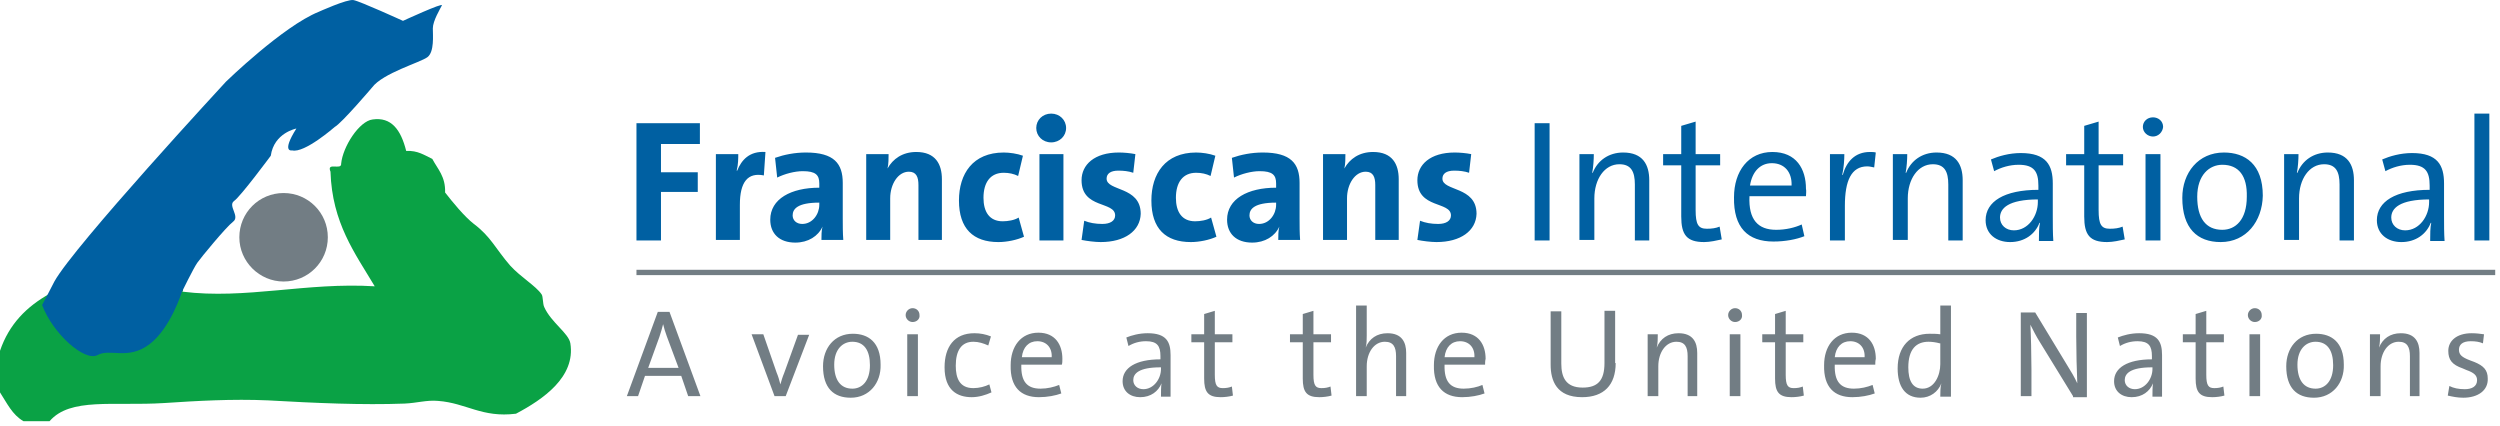
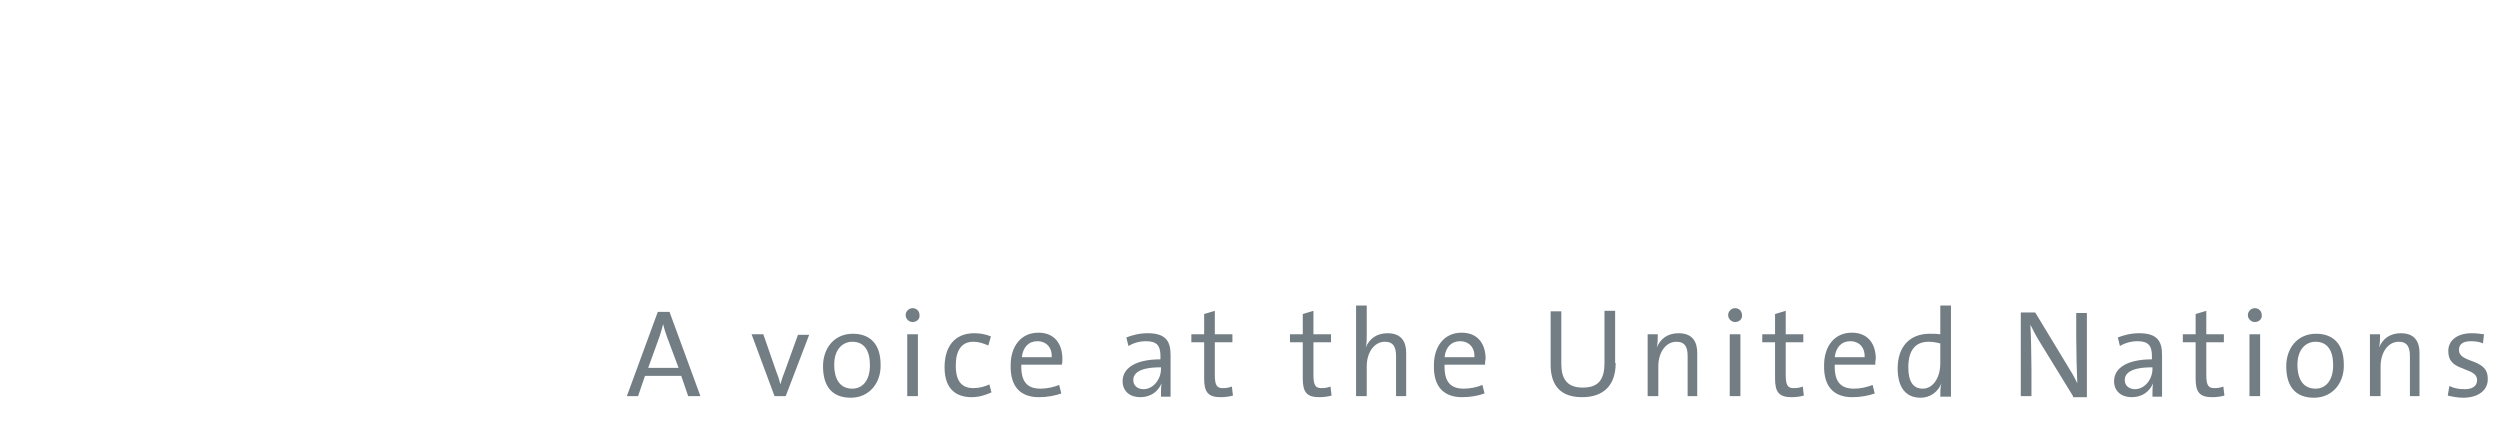
<svg xmlns="http://www.w3.org/2000/svg" width="469" height="80" fill="none">
-   <path d="M34.2 54.712c11.9 1.5 23.3-1.8 36.1-1-3.7-6.2-8-11.9-8.3-21.5-.8-1.9 2.1-.2 2-1.5.3-3.2 3.4-8 5.9-8.3 3.5-.5 5.3 1.9 6.3 5.9 2.2-.1 3.4.8 4.9 1.5 1 1.9 2.5 3.3 2.4 6.3 1.4 1.8 3.6 4.5 5.4 5.9 3.2 2.4 4.1 4.7 6.8 7.8 2 2.2 4.8 3.8 5.9 5.4.3.4.2 1.8.5 2.4 1.3 2.9 4.6 4.9 4.9 6.8 1 6.3-5.1 10.5-10.2 13.2-6.4.8-9.3-2-14.6-2.4-2.1-.2-4 .4-6.3.5-7.9.3-16.8-.1-25.6-.6-6.7-.3-13.5.1-19.5.5-9.6.6-17.6-1.1-21.5 3.4H4.4c-2.1-1.2-3.1-3.4-4.4-5.4v-7.8c1.7-5 5-8.3 9.3-10.7 2.6-7.5 27.1-2.6 24.9-.4Z" fill="#0AA245" />
-   <path d="M7.9 57.212s1.4-2.6 2.3-4.4c3.7-6.7 32.2-37.5 32.2-37.5s10.7-10.4 17.4-13.1c0 0 5.3-2.4 6.5-2.2 1.2.2 9.3 3.9 9.3 3.9s7.6-3.5 7.3-2.9c-.3.6-1.7 2.9-1.7 4.3 0 1.3.3 4.4-1 5.4s-8.4 3-10.4 5.7c0 0-5.7 6.7-7 7.4 0 0-5.7 5-8 4.4 0 0-2.1.5.8-4.1 0 0-4.2.8-4.8 5.1 0 0-5.7 7.7-6.9 8.5-1.2.9 1.2 2.9-.2 3.9-1.3 1-6 6.7-6.7 7.7-.7 1-2.9 5.5-2.9 5.5s-2.1 6.8-6.1 9.8c-4 3-7.4.7-9.7 2-2.4 1.3-8.4-4-10.4-9.4Z" fill="#0060A2" />
-   <path d="M53.2 52.812c4.6 0 8.3-3.7 8.3-8.3 0-4.6-3.7-8.3-8.3-8.3-4.6 0-8.3 3.7-8.3 8.3 0 4.6 3.8 8.3 8.3 8.3Z" fill="#727D84" />
-   <path d="M124 27.012v5.3h6.9v3.7H124v9.1h-4.6v-22h11.9v3.9H124ZM143.3 32.912c-3-.6-4.5 1.2-4.5 5.5v6.6h-4.5v-16.1h4.2c0 .7 0 2-.3 3.1h.1c.8-2 2.3-3.7 5.3-3.5l-.3 4.4ZM154.1 45.112c0-.9 0-1.8.2-2.6-.8 1.8-2.7 3-5.1 3-3 0-4.7-1.7-4.7-4.3 0-3.9 3.9-6 9.2-6v-.8c0-1.6-.7-2.3-3.1-2.3-1.5 0-3.4.5-4.8 1.2l-.4-3.7c1.7-.6 3.7-1 5.8-1 5.3 0 6.9 2.1 6.9 5.7v6.7c0 1.3 0 2.7.1 4h-4.1v.1Zm-.4-7.1c-4.1 0-5 1.2-5 2.4 0 .9.7 1.6 1.8 1.6 1.9 0 3.2-1.8 3.2-3.6v-.4ZM172.3 45.112v-10.4c0-1.5-.4-2.5-1.8-2.5-2 0-3.5 2.3-3.5 5v7.8h-4.5v-16.1h4.2c0 .7 0 1.9-.2 2.7 1-1.8 2.8-3.1 5.4-3.1 3.6 0 4.8 2.3 4.8 5.1v11.4h-4.4v.1ZM192.1 44.412c-1.3.6-3.2 1-4.8 1-4.7 0-7.4-2.5-7.4-7.8 0-5 2.6-9 8.4-9 1.1 0 2.5.2 3.6.6l-.9 3.8c-.8-.4-1.7-.6-2.7-.6-2.5 0-3.8 1.8-3.8 4.7 0 2.6 1.1 4.4 3.6 4.4 1 0 2.2-.2 3-.7l1 3.6ZM197.2 26.712c-1.6 0-2.8-1.2-2.8-2.7 0-1.5 1.2-2.7 2.8-2.7 1.6 0 2.8 1.2 2.8 2.7 0 1.5-1.2 2.7-2.8 2.7Zm-2.2 18.4v-16.2h4.5v16.2H195ZM206.5 45.412c-1.1 0-2.6-.2-3.6-.4l.5-3.6c1 .4 2.1.6 3.4.6 1.5 0 2.4-.6 2.4-1.6 0-2.7-6.3-1.2-6.3-6.6 0-2.9 2.4-5.2 7-5.2.9 0 2.1.1 3.1.3l-.4 3.5c-.9-.3-1.8-.4-2.8-.4-1.5 0-2.2.6-2.2 1.5 0 2.4 6.4 1.4 6.4 6.6-.1 3.2-3 5.3-7.5 5.3ZM228.2 44.412c-1.3.6-3.2 1-4.8 1-4.7 0-7.4-2.5-7.4-7.8 0-5 2.6-9 8.4-9 1.1 0 2.5.2 3.6.6l-.9 3.8c-.8-.4-1.7-.6-2.7-.6-2.5 0-3.8 1.8-3.8 4.7 0 2.6 1.1 4.4 3.6 4.4 1 0 2.2-.2 3-.7l1 3.6ZM239.8 45.112c0-.9 0-1.8.2-2.6-.8 1.8-2.7 3-5.1 3-3 0-4.7-1.7-4.7-4.3 0-3.9 3.9-6 9.2-6v-.8c0-1.6-.7-2.3-3.1-2.3-1.5 0-3.4.5-4.8 1.2l-.4-3.7c1.7-.6 3.7-1 5.8-1 5.3 0 6.9 2.1 6.9 5.7v6.7c0 1.3 0 2.7.1 4h-4.1v.1Zm-.4-7.1c-4.1 0-5 1.2-5 2.4 0 .9.7 1.6 1.8 1.6 1.9 0 3.2-1.8 3.2-3.6v-.4ZM258 45.112v-10.4c0-1.5-.4-2.5-1.8-2.5-2 0-3.5 2.3-3.5 5v7.8h-4.5v-16.1h4.2c0 .7 0 1.9-.2 2.7 1-1.8 2.8-3.1 5.4-3.1 3.6 0 4.8 2.3 4.8 5.1v11.4H258v.1ZM269.5 45.412c-1.1 0-2.6-.2-3.6-.4l.5-3.6c1 .4 2.1.6 3.4.6 1.5 0 2.4-.6 2.4-1.6 0-2.7-6.3-1.2-6.3-6.6 0-2.9 2.4-5.2 7-5.2.9 0 2.1.1 3.1.3l-.4 3.5c-.9-.3-1.8-.4-2.8-.4-1.5 0-2.2.6-2.2 1.5 0 2.4 6.4 1.4 6.4 6.6-.1 3.2-3 5.3-7.5 5.3ZM287.9 45.112v-22h2.8v22h-2.8ZM306.7 45.112v-10.5c0-2.4-.7-3.8-2.9-3.8-2.8 0-4.7 2.8-4.7 6.4v7.8h-2.8v-16.1h2.7c0 1-.1 2.5-.3 3.5h.1c.9-2.3 3-3.8 5.7-3.8 3.7 0 4.9 2.3 4.9 5.2v11.3h-2.7ZM323 44.912c-.9.2-2.2.5-3.3.5-3.3 0-4.3-1.4-4.3-4.8v-9.6H312v-2.1h3.4v-5.3l2.7-.8v6.1h4.6v2.1h-4.6v8.4c0 2.7.5 3.5 2.1 3.5.9 0 1.7-.1 2.4-.4l.4 2.4ZM338.8 36.812h-10.6c-.2 4.4 1.6 6.3 5 6.3 1.8 0 3.5-.4 4.8-1l.5 2.2c-1.5.6-3.6 1-5.8 1-4.8 0-7.5-2.6-7.4-8.3 0-4.9 2.7-8.5 7.2-8.5s6.3 3.2 6.3 6.9c.1.4 0 1 0 1.4Zm-2.7-2c.1-2.6-1.4-4.2-3.7-4.2-2.2 0-3.7 1.6-4.1 4.2h7.8ZM351.6 31.412c-.5-.1-.9-.2-1.3-.2-3 0-4.2 2.7-4.2 7.4v6.5h-2.8v-16.2h2.7c0 1-.1 2.6-.4 3.9h.1c.7-2.5 2.3-4.3 5.1-4.3.4 0 .8 0 1.1.1l-.3 2.8ZM365.5 45.112v-10.5c0-2.4-.7-3.8-2.9-3.8-2.8 0-4.7 2.8-4.7 6.4v7.8h-2.8v-16.1h2.7c0 1-.1 2.5-.3 3.5h.1c.9-2.3 3-3.8 5.7-3.8 3.7 0 4.9 2.3 4.9 5.2v11.3h-2.7ZM382.5 45.112c0-1.2 0-2.4.2-3.3h-.1c-.8 2.1-2.8 3.6-5.5 3.6-2.6 0-4.6-1.5-4.6-4.1 0-3.5 3.5-5.7 9.9-5.7v-.8c0-2.6-.8-3.9-3.7-3.9-1.7 0-3.3.5-4.6 1.2l-.6-2.2c1.4-.6 3.4-1.2 5.6-1.2 4.8 0 6 2.3 6 5.7v6.1c0 1.6 0 3.3.1 4.7h-2.7v-.1Zm-.1-7.7c-5.7 0-7.2 1.7-7.2 3.4 0 1.4 1.1 2.4 2.6 2.4 2.7 0 4.5-2.7 4.5-5.3v-.5h.1ZM398.6 44.912c-.9.2-2.2.5-3.3.5-3.3 0-4.3-1.4-4.3-4.8v-9.6h-3.4v-2.1h3.4v-5.3l2.7-.8v6.1h4.6v2.1h-4.6v8.4c0 2.7.5 3.5 2.1 3.5.9 0 1.7-.1 2.4-.4l.4 2.4ZM403.9 25.612c-1 0-1.9-.8-1.9-1.8s.8-1.8 1.9-1.8c1 0 1.9.7 1.9 1.8-.1 1-.9 1.8-1.9 1.8Zm-1.4 19.5v-16.2h2.8v16.2h-2.8ZM416.6 45.412c-4.4 0-7.2-2.6-7.2-8.3 0-4.7 3-8.5 7.8-8.5 4 0 7.3 2.2 7.3 8.1-.1 4.8-3.1 8.7-7.9 8.7Zm.3-14.5c-2.4 0-4.7 1.9-4.7 6 0 4 1.6 6.2 4.7 6.2 2.5 0 4.6-1.9 4.6-6.2.1-3.9-1.5-6-4.6-6ZM438.9 45.112v-10.5c0-2.4-.7-3.8-2.9-3.8-2.8 0-4.7 2.8-4.7 6.4v7.8h-2.8v-16.1h2.7c0 1-.1 2.5-.3 3.5h.1c.9-2.3 3-3.8 5.7-3.8 3.7 0 4.9 2.3 4.9 5.2v11.3h-2.7ZM455.9 45.112c0-1.2 0-2.4.2-3.3h-.1c-.8 2.1-2.8 3.6-5.5 3.6-2.6 0-4.6-1.5-4.6-4.1 0-3.5 3.5-5.7 9.9-5.7v-.8c0-2.6-.8-3.9-3.7-3.9-1.7 0-3.3.5-4.6 1.2l-.6-2.2c1.4-.6 3.4-1.2 5.6-1.2 4.8 0 6 2.3 6 5.7v6.1c0 1.6 0 3.3.1 4.7h-2.7v-.1Zm-.1-7.7c-5.7 0-7.2 1.7-7.2 3.4 0 1.4 1.1 2.4 2.6 2.4 2.7 0 4.5-2.7 4.5-5.3v-.5h.1ZM464.2 45.112v-23.8h2.8v23.8h-2.8Z" fill="#0060A2" />
  <path d="m129.1 74.312-1.3-3.8H121l-1.3 3.8h-2.1l5.8-15.8h2.2l5.8 15.8h-2.3Zm-4-11.2c-.3-.8-.5-1.5-.7-2.3-.2.8-.4 1.5-.7 2.4l-2.1 5.8h5.7l-2.2-5.9ZM147.4 74.312h-2.1l-4.3-11.6h2.2l2.5 7.2c.3.7.5 1.4.7 2.2.2-.7.4-1.4.7-2.1l2.6-7.2h2.1l-4.4 11.5ZM159.6 74.612c-3.2 0-5.2-1.8-5.2-5.9 0-3.4 2.1-6.1 5.6-6.1 2.9 0 5.2 1.6 5.2 5.8.1 3.4-2.1 6.2-5.6 6.2Zm.3-10.5c-1.8 0-3.4 1.4-3.4 4.3s1.2 4.5 3.4 4.5c1.8 0 3.3-1.4 3.3-4.4 0-2.8-1.1-4.4-3.3-4.4ZM171.2 60.412c-.7 0-1.3-.6-1.3-1.3 0-.7.6-1.3 1.3-1.3.7 0 1.3.5 1.3 1.3.1.7-.5 1.3-1.3 1.3Zm-1 13.9v-11.6h2v11.6h-2ZM186 73.612c-1.1.5-2.4.9-3.7.9-2.7 0-5.1-1.3-5.1-5.6 0-3.8 1.8-6.4 5.6-6.4 1.1 0 2.1.2 3.1.6l-.5 1.7c-.9-.4-1.8-.7-2.8-.7-2.2 0-3.3 1.6-3.3 4.5 0 2.3.7 4.2 3.3 4.2 1.1 0 2.2-.3 3-.7l.4 1.5ZM199.2 68.412h-7.6c-.1 3.2 1.1 4.5 3.6 4.5 1.3 0 2.5-.3 3.5-.7l.4 1.6c-1.1.4-2.6.7-4.2.7-3.4 0-5.4-1.9-5.3-6 0-3.5 1.9-6.1 5.2-6.1 3.2 0 4.5 2.3 4.5 4.9 0 .4 0 .8-.1 1.1Zm-1.9-1.4c.1-1.8-1-3-2.7-3-1.6 0-2.7 1.1-2.9 3h5.6ZM217.8 74.312c0-.8 0-1.7.1-2.4-.6 1.5-2 2.6-4 2.6-1.9 0-3.3-1.1-3.3-3 0-2.5 2.5-4.1 7.1-4.1v-.6c0-1.9-.6-2.8-2.7-2.8-1.2 0-2.3.3-3.3.9l-.4-1.6c1-.4 2.4-.8 4-.8 3.5 0 4.3 1.6 4.3 4.1V74.412h-1.8v-.1Zm-.1-5.4c-4.1 0-5.1 1.2-5.1 2.4 0 1 .8 1.7 1.9 1.7 1.9 0 3.3-1.9 3.3-3.8v-.3h-.1ZM231.3 74.212c-.7.2-1.6.3-2.3.3-2.4 0-3.1-1-3.1-3.5v-6.8h-2.4v-1.5h2.4v-3.8l2-.6v4.4h3.3v1.5h-3.3v6.1c0 2 .4 2.5 1.5 2.5.7 0 1.2-.1 1.7-.3l.2 1.7ZM249.8 74.212c-.7.2-1.6.3-2.3.3-2.4 0-3.1-1-3.1-3.5v-6.8H242v-1.5h2.4v-3.8l2-.6v4.4h3.3v1.5h-3.3v6.1c0 2 .4 2.5 1.5 2.5.7 0 1.2-.1 1.7-.3l.2 1.7ZM261.9 74.312v-7.5c0-1.7-.5-2.7-2.1-2.7-2 0-3.4 2-3.4 4.6v5.6h-2v-17h2v5.6c0 .7 0 1.7-.2 2.3.7-1.7 2.1-2.7 4.1-2.7 2.7 0 3.5 1.7 3.5 3.7v8.1h-1.9ZM278.6 68.412H271c-.1 3.2 1.1 4.5 3.6 4.5 1.3 0 2.6-.3 3.5-.7l.4 1.6c-1.1.4-2.6.7-4.2.7-3.4 0-5.4-1.9-5.3-6 0-3.5 1.9-6.1 5.2-6.1 3.2 0 4.5 2.3 4.5 4.9-.1.4-.1.8-.1 1.1Zm-2-1.4c.1-1.8-1-3-2.7-3-1.6 0-2.7 1.1-2.9 3h5.6ZM303.1 68.112c0 4.1-2.2 6.4-6.3 6.4-4.8 0-5.9-3.1-5.9-6.1v-10h2v9.8c0 2.5.8 4.5 4 4.5 2.8 0 4.1-1.3 4.1-4.6v-9.8h2v9.8h.1ZM316.6 74.312v-7.5c0-1.7-.5-2.7-2.1-2.7-2 0-3.4 2-3.4 4.6v5.6h-2v-11.6h1.9c0 .7 0 1.8-.2 2.5.7-1.7 2.1-2.7 4.1-2.7 2.7 0 3.5 1.7 3.5 3.7v8.1h-1.8ZM325.5 60.412c-.7 0-1.3-.6-1.3-1.3 0-.7.6-1.3 1.3-1.3.7 0 1.3.5 1.3 1.3.1.7-.5 1.3-1.3 1.3Zm-1 13.9v-11.6h2v11.6h-2ZM338.4 74.212c-.7.2-1.6.3-2.3.3-2.4 0-3.1-1-3.1-3.5v-6.8h-2.4v-1.5h2.4v-3.8l2-.6v4.4h3.3v1.5H335v6.1c0 2 .4 2.5 1.5 2.5.7 0 1.2-.1 1.7-.3l.2 1.7ZM351.8 68.412h-7.6c-.1 3.2 1.1 4.5 3.6 4.5 1.3 0 2.5-.3 3.5-.7l.4 1.6c-1.1.4-2.6.7-4.2.7-3.4 0-5.4-1.9-5.3-6 0-3.5 1.9-6.1 5.2-6.1 3.2 0 4.5 2.3 4.5 4.9-.1.4-.1.8-.1 1.1Zm-2-1.4c.1-1.8-1-3-2.7-3-1.6 0-2.7 1.1-2.9 3h5.6ZM364 74.312c0-.7 0-1.7.2-2.4-.6 1.6-2.1 2.7-3.9 2.7-2.9 0-4.3-2.1-4.3-5.5 0-4.1 2.3-6.5 6-6.5.7 0 1.3 0 2 .1v-5.4h2v17.1h-2v-.1Zm-.1-9.9c-.7-.2-1.5-.3-2.1-.3-2.3 0-3.8 1.4-3.8 4.8 0 2.5.8 4 2.7 4 2.2 0 3.3-2.5 3.3-4.6v-3.9h-.1ZM388.9 74.312l-6.2-10.1c-.7-1.1-1.3-2.3-1.8-3.3.1 1.7.2 5.8.2 8.4v5h-2v-15.7h2.7l6 9.9c.7 1.1 1.4 2.3 1.9 3.4-.1-2-.2-6.2-.2-8.8v-4.4h2v15.8h-2.6v-.2ZM403.8 74.312c0-.8 0-1.7.1-2.4-.6 1.5-2 2.6-4 2.6-1.9 0-3.3-1.1-3.3-3 0-2.5 2.5-4.1 7.1-4.1v-.6c0-1.9-.6-2.8-2.7-2.8-1.2 0-2.3.3-3.3.9l-.4-1.6c1-.4 2.4-.8 4-.8 3.5 0 4.3 1.6 4.3 4.1V74.412h-1.8v-.1Zm-.1-5.4c-4.1 0-5.1 1.2-5.1 2.4 0 1 .8 1.7 1.9 1.7 1.9 0 3.3-1.9 3.3-3.8v-.3h-.1ZM417.3 74.212c-.7.2-1.6.3-2.3.3-2.4 0-3.1-1-3.1-3.5v-6.8h-2.4v-1.5h2.4v-3.8l2-.6v4.4h3.3v1.5h-3.3v6.1c0 2 .4 2.5 1.5 2.5.7 0 1.2-.1 1.7-.3l.2 1.7ZM423 60.412c-.7 0-1.3-.6-1.3-1.3 0-.7.6-1.3 1.3-1.3.7 0 1.3.5 1.3 1.3.1.7-.5 1.3-1.3 1.3Zm-1 13.9v-11.6h2v11.6h-2ZM434.1 74.612c-3.2 0-5.2-1.8-5.2-5.9 0-3.4 2.1-6.1 5.6-6.1 2.9 0 5.2 1.6 5.2 5.8.1 3.4-2.1 6.2-5.6 6.2Zm.3-10.5c-1.8 0-3.4 1.4-3.4 4.3s1.2 4.5 3.4 4.5c1.8 0 3.3-1.4 3.3-4.4 0-2.8-1.1-4.4-3.3-4.4ZM452.1 74.312v-7.5c0-1.7-.5-2.7-2.1-2.7-2 0-3.4 2-3.4 4.6v5.6h-2v-11.6h1.9c0 .7 0 1.8-.2 2.5.7-1.7 2.1-2.7 4.1-2.7 2.7 0 3.5 1.7 3.5 3.7v8.1h-1.8ZM462.1 74.612c-1.1 0-2-.2-2.9-.4l.3-1.8c.8.4 1.7.6 2.9.6 1.3 0 2.3-.5 2.3-1.7 0-.9-.6-1.4-2-1.9l-.7-.3c-2-.7-2.7-1.6-2.7-3.3 0-1.8 1.5-3.3 4.4-3.3.8 0 1.6.1 2.3.2l-.2 1.7c-.7-.3-1.4-.4-2.3-.4-1.6 0-2.2.7-2.2 1.6 0 .9.5 1.4 2.1 2l.8.3c1.7.7 2.5 1.5 2.5 3.1.1 2.2-1.8 3.6-4.6 3.6Z" fill="#727D84" />
-   <path d="M119.4 51.112h348.7" stroke="#727D84" />
</svg>